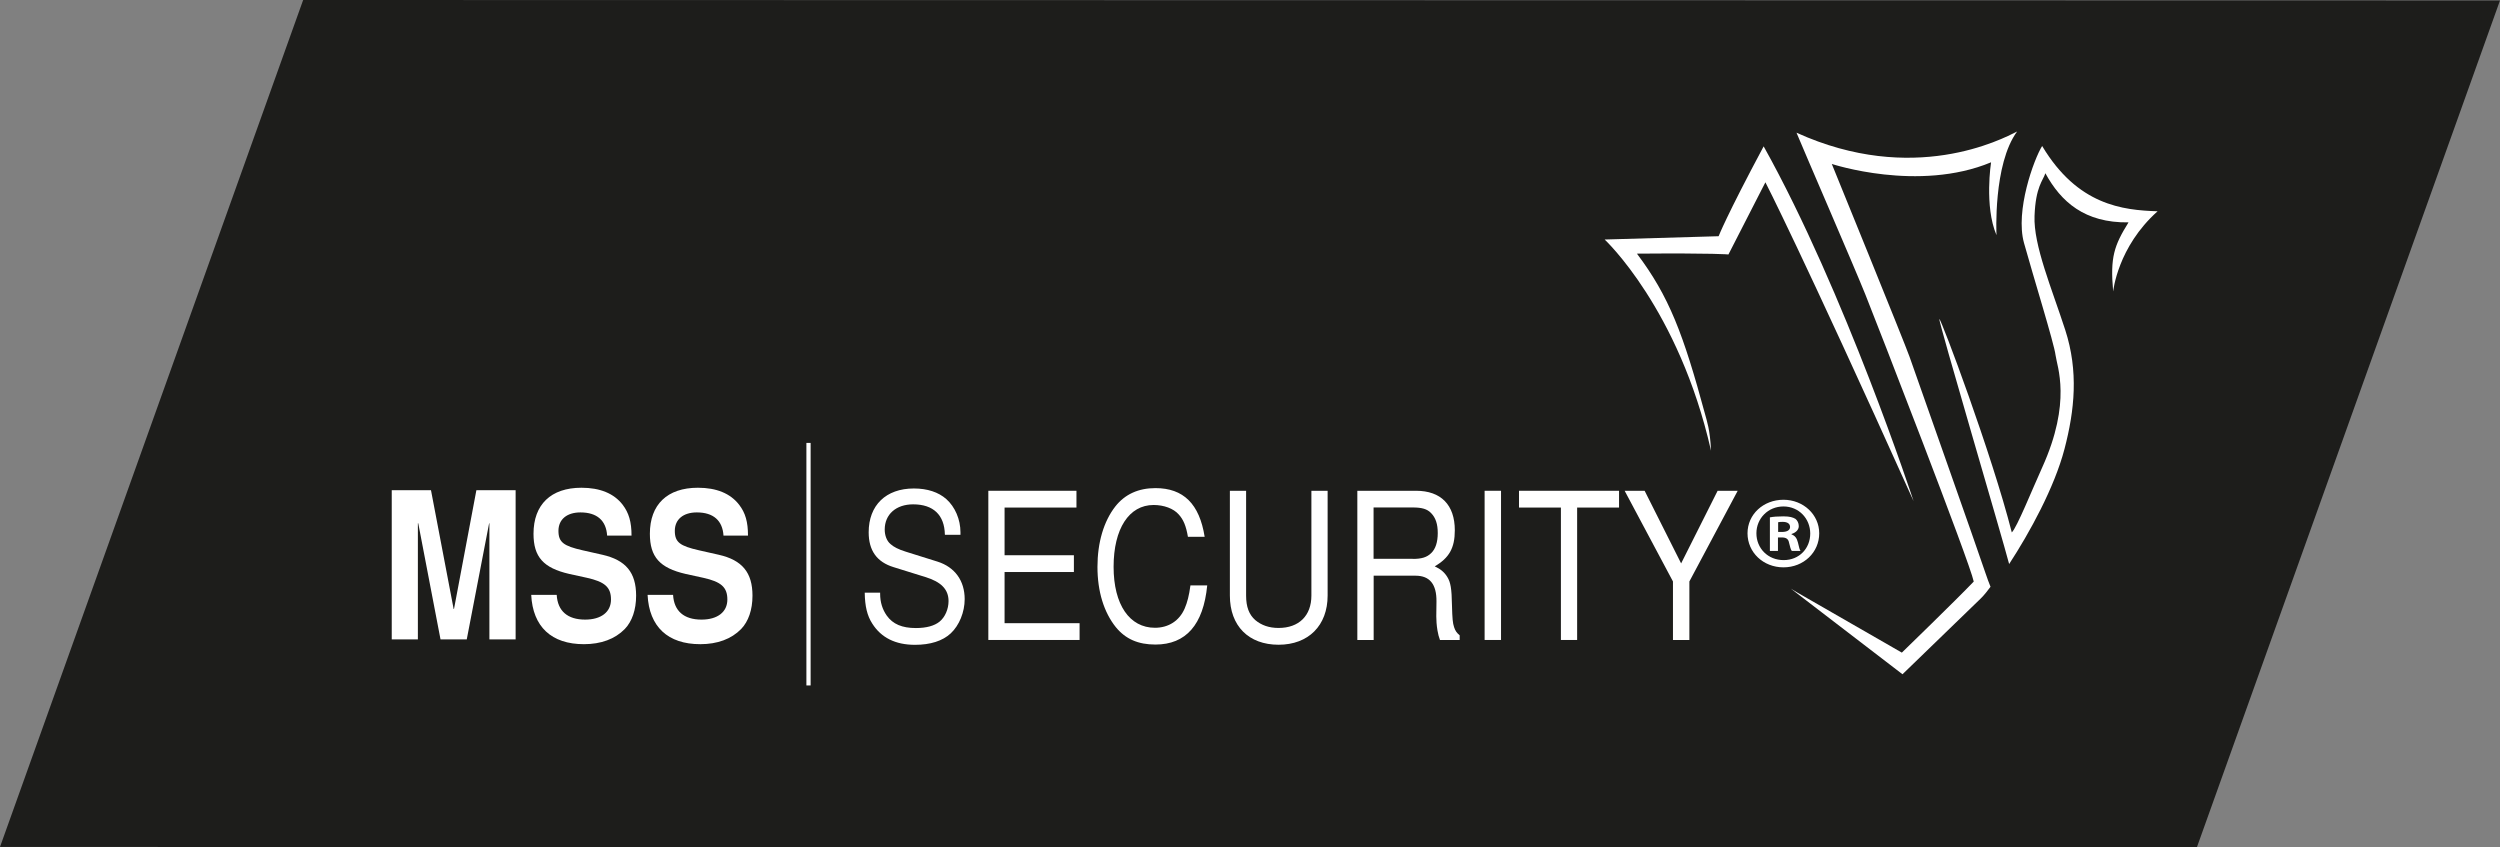
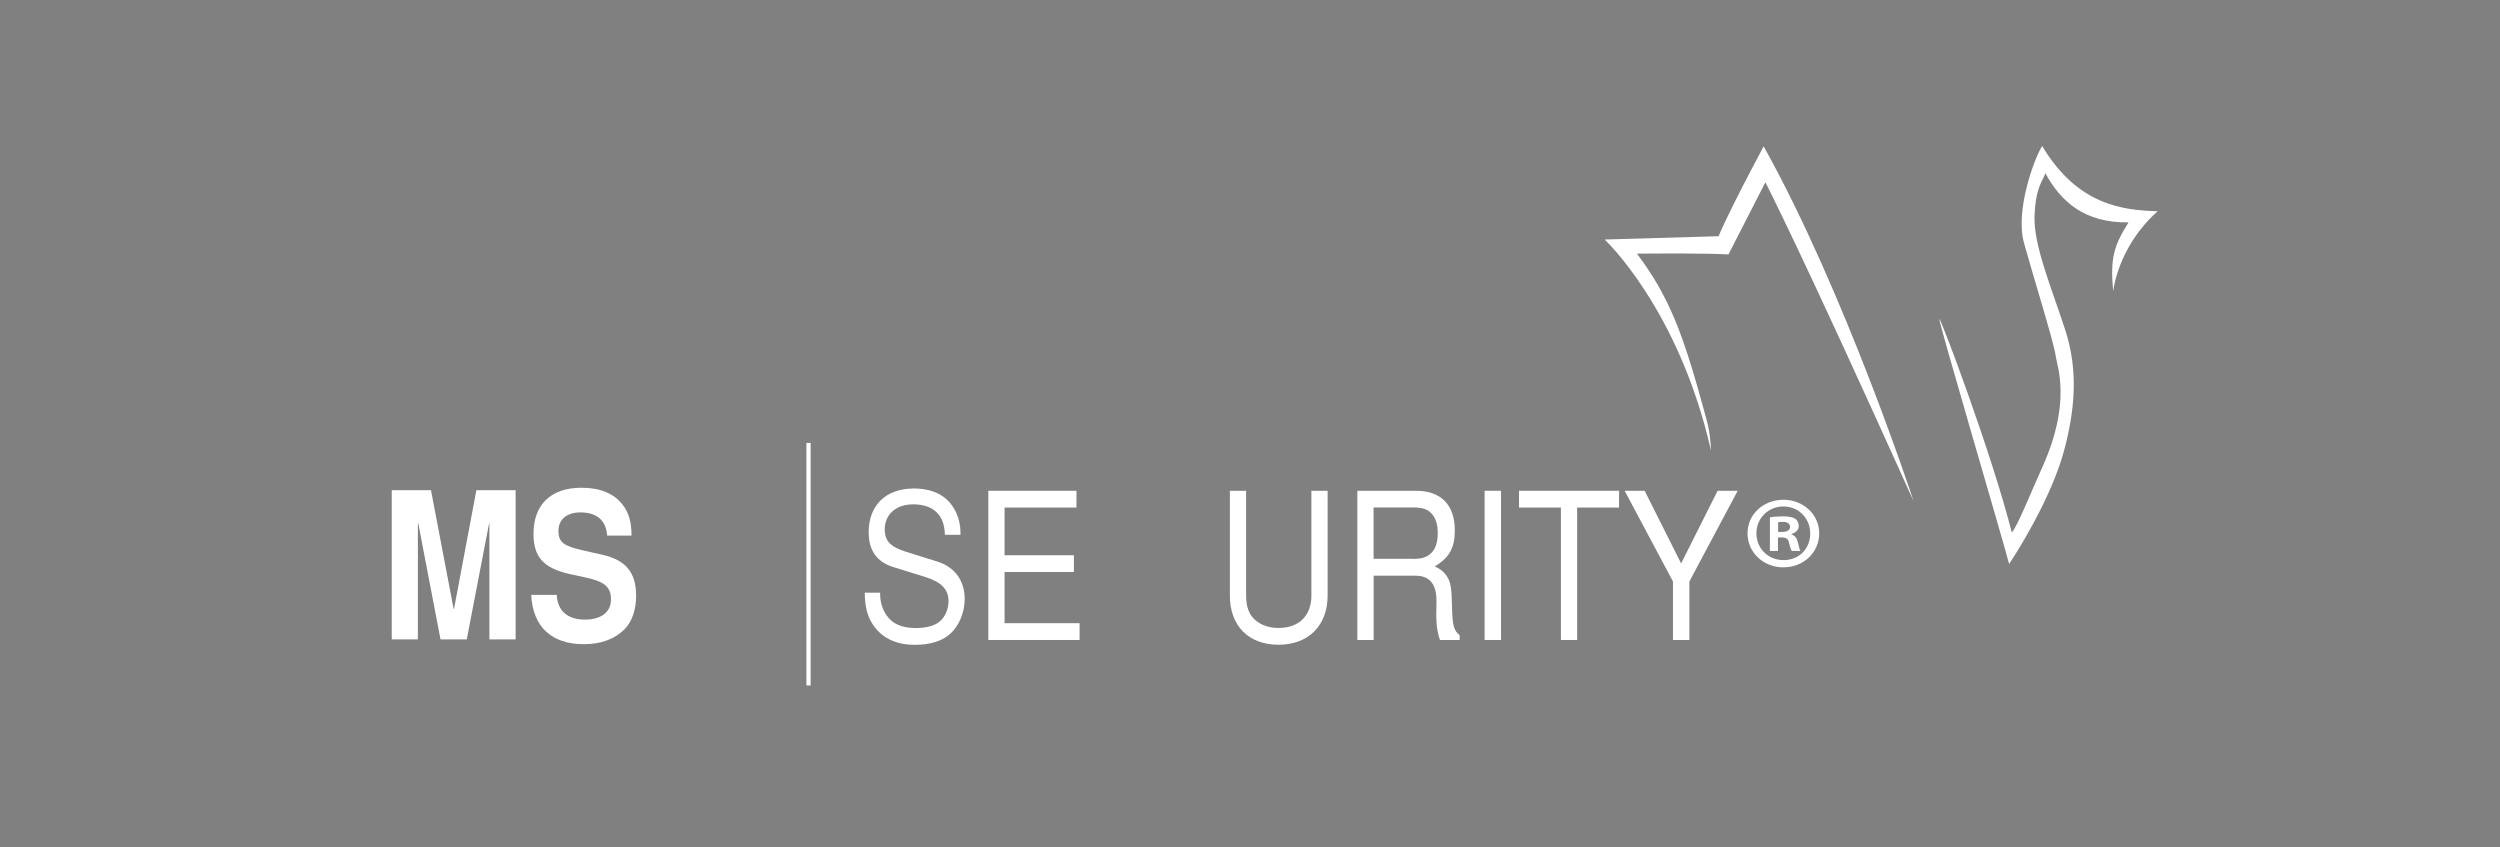
<svg xmlns="http://www.w3.org/2000/svg" id="Ebene_1" data-name="Ebene 1" viewBox="0 0 272.63 92.41">
  <rect x="0" y="0" width="272.63" height="92.41" fill="#808080" stroke="none" />
  <defs>
    <style>      .cls-1 {        fill: #1d1d1b;      }      .cls-2 {        fill: #fff;      }    </style>
  </defs>
-   <polygon class="cls-1" points="0 92.36 239.57 92.41 272.63 .05 33.06 0 0 92.36" />
  <path class="cls-2" d="M66.21,58.42c-.1-1.65-1.1-2.54-2.91-2.54-1.48,0-2.4.76-2.4,2.01s.57,1.65,2.63,2.12l2.17.49c2.55.58,3.67,1.94,3.67,4.46,0,1.54-.44,2.81-1.24,3.64-1.07,1.09-2.59,1.65-4.45,1.65-3.54,0-5.58-1.9-5.75-5.38h2.78c.1,1.76,1.18,2.7,3.1,2.7,1.75,0,2.82-.83,2.82-2.19s-.7-1.94-2.63-2.37l-1.92-.42c-2.82-.65-3.9-1.85-3.9-4.38,0-3.19,1.9-5.02,5.23-5.02,2.02,0,3.54.62,4.49,1.85.68.89.97,1.88.97,3.37h-2.66Z" />
-   <path class="cls-2" d="M78.9,58.42c-.1-1.65-1.1-2.54-2.91-2.54-1.48,0-2.4.76-2.4,2.01s.57,1.65,2.63,2.12l2.17.49c2.55.58,3.67,1.94,3.67,4.46,0,1.54-.44,2.81-1.24,3.64-1.07,1.09-2.59,1.65-4.45,1.65-3.54,0-5.58-1.9-5.75-5.38h2.78c.1,1.76,1.18,2.7,3.1,2.7,1.75,0,2.82-.83,2.82-2.19s-.7-1.94-2.63-2.37l-1.92-.42c-2.82-.65-3.9-1.85-3.9-4.38,0-3.19,1.9-5.02,5.24-5.02,2.02,0,3.54.62,4.49,1.85.69.89.97,1.88.97,3.37h-2.66Z" />
  <path class="cls-2" d="M103.04,58.3c-.04-2.14-1.26-3.3-3.46-3.3-1.86,0-3.1,1.09-3.1,2.75,0,.65.23,1.25.63,1.58.34.31.86.58,1.66.83l3.48,1.09c1.88.6,2.95,2.08,2.95,4.09,0,1.41-.59,2.86-1.52,3.73-.89.83-2.23,1.25-3.9,1.25-2.13,0-3.69-.78-4.66-2.32-.55-.85-.8-1.88-.82-3.37h1.68v.13c0,.91.25,1.7.72,2.37.67.94,1.68,1.36,3.18,1.36,1.16,0,2.02-.25,2.57-.69.61-.49.99-1.38.99-2.25,0-1.27-.8-2.1-2.55-2.63l-3.44-1.07c-1.83-.56-2.72-1.81-2.72-3.8,0-2.95,1.88-4.78,4.93-4.78,1.47,0,2.68.4,3.54,1.16.95.85,1.54,2.21,1.54,3.62v.27h-1.68Z" />
-   <path class="cls-2" d="M129.55,58.56c-.21-1.23-.5-1.9-1.01-2.46-.57-.65-1.62-1.03-2.74-1.03-2.68,0-4.36,2.59-4.36,6.74s1.75,6.65,4.51,6.65c1.48,0,2.66-.76,3.24-2.1.29-.67.48-1.41.63-2.52h1.83c-.42,4.29-2.32,6.45-5.65,6.45-1.88,0-3.26-.6-4.32-1.9-1.29-1.61-2-3.88-2-6.56s.69-4.98,1.94-6.59c1.05-1.34,2.53-2.01,4.38-2.01,3.06,0,4.8,1.72,5.37,5.31h-1.81Z" />
  <path class="cls-2" d="M144.78,53.52v11.43c0,3.26-2.09,5.36-5.35,5.36s-5.31-2.05-5.31-5.36v-11.43h1.77v11.43c0,1.23.32,2.08,1.01,2.68.67.56,1.5.85,2.53.85,2.23,0,3.58-1.34,3.58-3.53v-11.43h1.77Z" />
  <path class="cls-2" d="M154.07,60.95c.97,0,1.54-.18,2-.63.48-.45.72-1.21.72-2.19s-.23-1.67-.72-2.17c-.42-.45-1.01-.62-2-.62h-4.28v5.6h4.28ZM149.79,69.79h-1.77v-16.27h6.4c2.72,0,4.23,1.54,4.23,4.31,0,1.92-.61,3.01-2.19,3.93.67.31,1.07.67,1.37,1.16.36.58.48,1.25.51,3.08.04,1.47.08,1.94.23,2.39.13.4.29.63.61.89v.51h-2.15c-.13-.38-.19-.56-.27-1.03-.1-.58-.13-1.16-.13-1.54l.02-1.63c.02-1.88-.74-2.81-2.28-2.81h-4.57v7.01Z" />
  <path class="cls-2" d="M193.91,58.01h.42c.49,0,.88-.16.88-.54,0-.34-.26-.56-.81-.56-.23,0-.39.02-.49.04v1.05ZM193.89,60.08h-.88v-3.66c.35-.07.83-.11,1.46-.11.72,0,1.04.11,1.32.27.21.16.37.45.37.8,0,.4-.33.71-.79.85v.05c.37.13.58.4.7.89.12.56.19.78.28.91h-.95c-.12-.13-.19-.47-.3-.89-.07-.4-.3-.58-.79-.58h-.42v1.47ZM191.54,58.16c0,1.63,1.25,2.92,2.97,2.92s2.9-1.29,2.9-2.9-1.23-2.95-2.92-2.95-2.95,1.32-2.95,2.92M198.39,58.16c0,2.08-1.7,3.71-3.9,3.71s-3.92-1.63-3.92-3.71,1.74-3.66,3.92-3.66,3.9,1.63,3.9,3.66" />
  <path class="cls-2" d="M230.45,31.76s.47-4.82,4.84-8.72c-3.79-.12-8.72-.65-12.59-7.12-.9,1.45-2.95,7.06-1.98,10.57.97,3.51,3.3,11.01,3.44,12.23.15,1.23,1.8,5.08-1.46,12.27-1.08,2.38-2.76,6.56-3.31,7.07-2.17-8.54-7.72-23.32-7.9-23.27-.17.05,6.91,23.99,7.61,26.72,2.24-3.43,4.94-8.35,6.04-12.56,1.1-4.21,1.54-8.45.08-12.96-1.46-4.51-3.48-9.25-3.35-12.45.12-3.2.93-3.84,1.18-4.65,1.7,3.12,4.29,5.43,9.07,5.36-1.58,2.54-2.01,3.82-1.68,7.49" />
-   <path class="cls-2" d="M217.72,25.6s-.38-7.69,2.25-11.26c-1.69.86-11.34,5.91-24.06.13.86,2.08,6.28,14.58,7.52,17.67,1.24,3.09,11.41,29.25,11.81,31.28-1.9,1.99-7.84,7.75-7.84,7.75l-11.5-6.61-.61-.37,12.18,9.34,8.51-8.24s.37-.32,1.09-1.3c-.21-.53-.32-.81-.55-1.49-.73-2.21-7.77-22.13-8.28-23.59-.51-1.47-8.48-21.03-8.48-21.03,0,0,9.45,3.12,17.37-.18,0,0-.75,4.76.58,7.92" />
  <path class="cls-2" d="M208.68,54.65s-7.46-22.76-16.35-38.69c-4.1,7.67-4.91,9.8-4.91,9.8l-12.43.36s8.09,7.53,11.6,23.03c-.1-2.31-.47-3.29-.63-3.91-2.4-8.88-3.95-12.93-7.45-17.58,8.56-.07,9.98.09,9.98.09l4.03-7.87s3.75,7.22,16.16,34.77" />
  <rect class="cls-2" x="87.94" y="48.3" width=".46" height="26.45" />
  <rect class="cls-2" x="161.9" y="53.52" width="1.79" height="16.27" />
  <polygon class="cls-2" points="171.99 69.79 170.22 69.79 170.22 55.35 165.65 55.35 165.65 53.52 176.56 53.52 176.56 55.35 171.99 55.35 171.99 69.79" />
  <polygon class="cls-2" points="187.31 53.52 189.5 53.52 184.23 63.41 184.23 69.79 182.44 69.79 182.44 63.41 177.17 53.52 179.35 53.52 183.33 61.44 187.31 53.52" />
  <polygon class="cls-2" points="45.57 69.73 42.72 69.73 42.72 53.46 47 53.46 49.47 66.41 49.51 66.41 51.95 53.46 56.23 53.46 56.23 69.73 53.37 69.73 53.37 57.06 53.34 57.06 50.9 69.73 48.04 69.73 45.61 57.06 45.57 57.06 45.57 69.73" />
  <polygon class="cls-2" points="109.55 67.96 117.73 67.96 117.73 69.79 107.78 69.79 107.78 53.52 117.39 53.52 117.39 55.35 109.55 55.35 109.55 60.55 117.11 60.55 117.11 62.38 109.55 62.38 109.55 67.96" />
</svg>